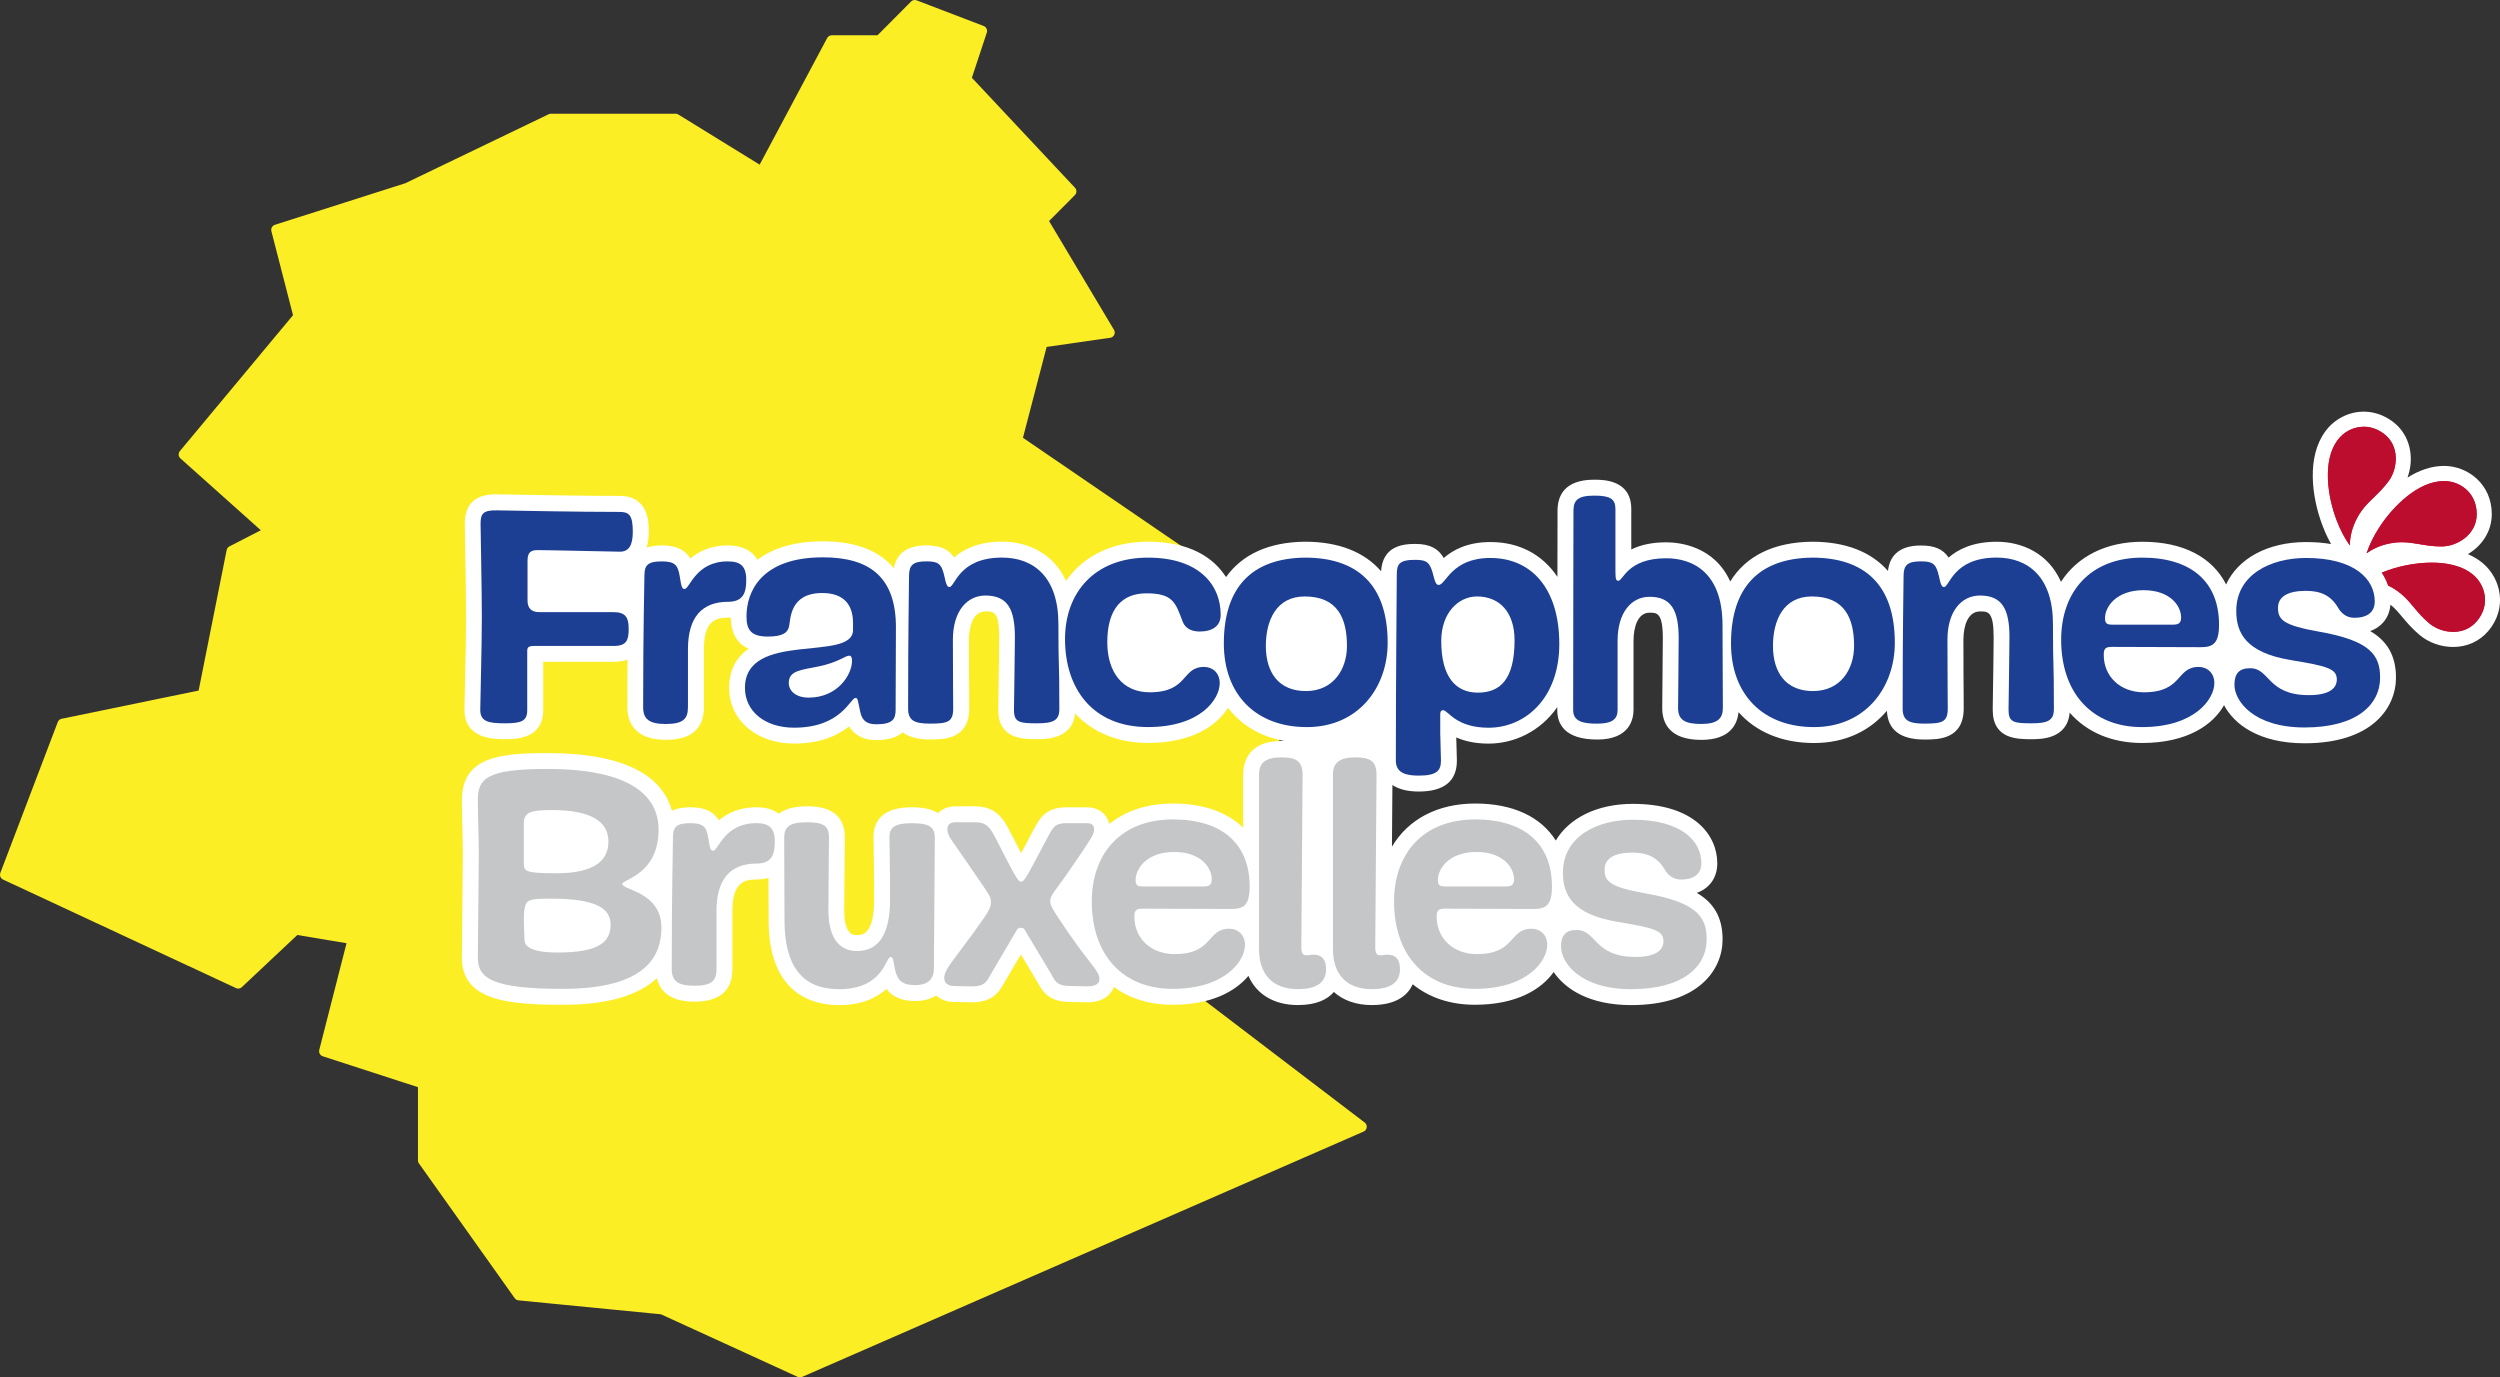
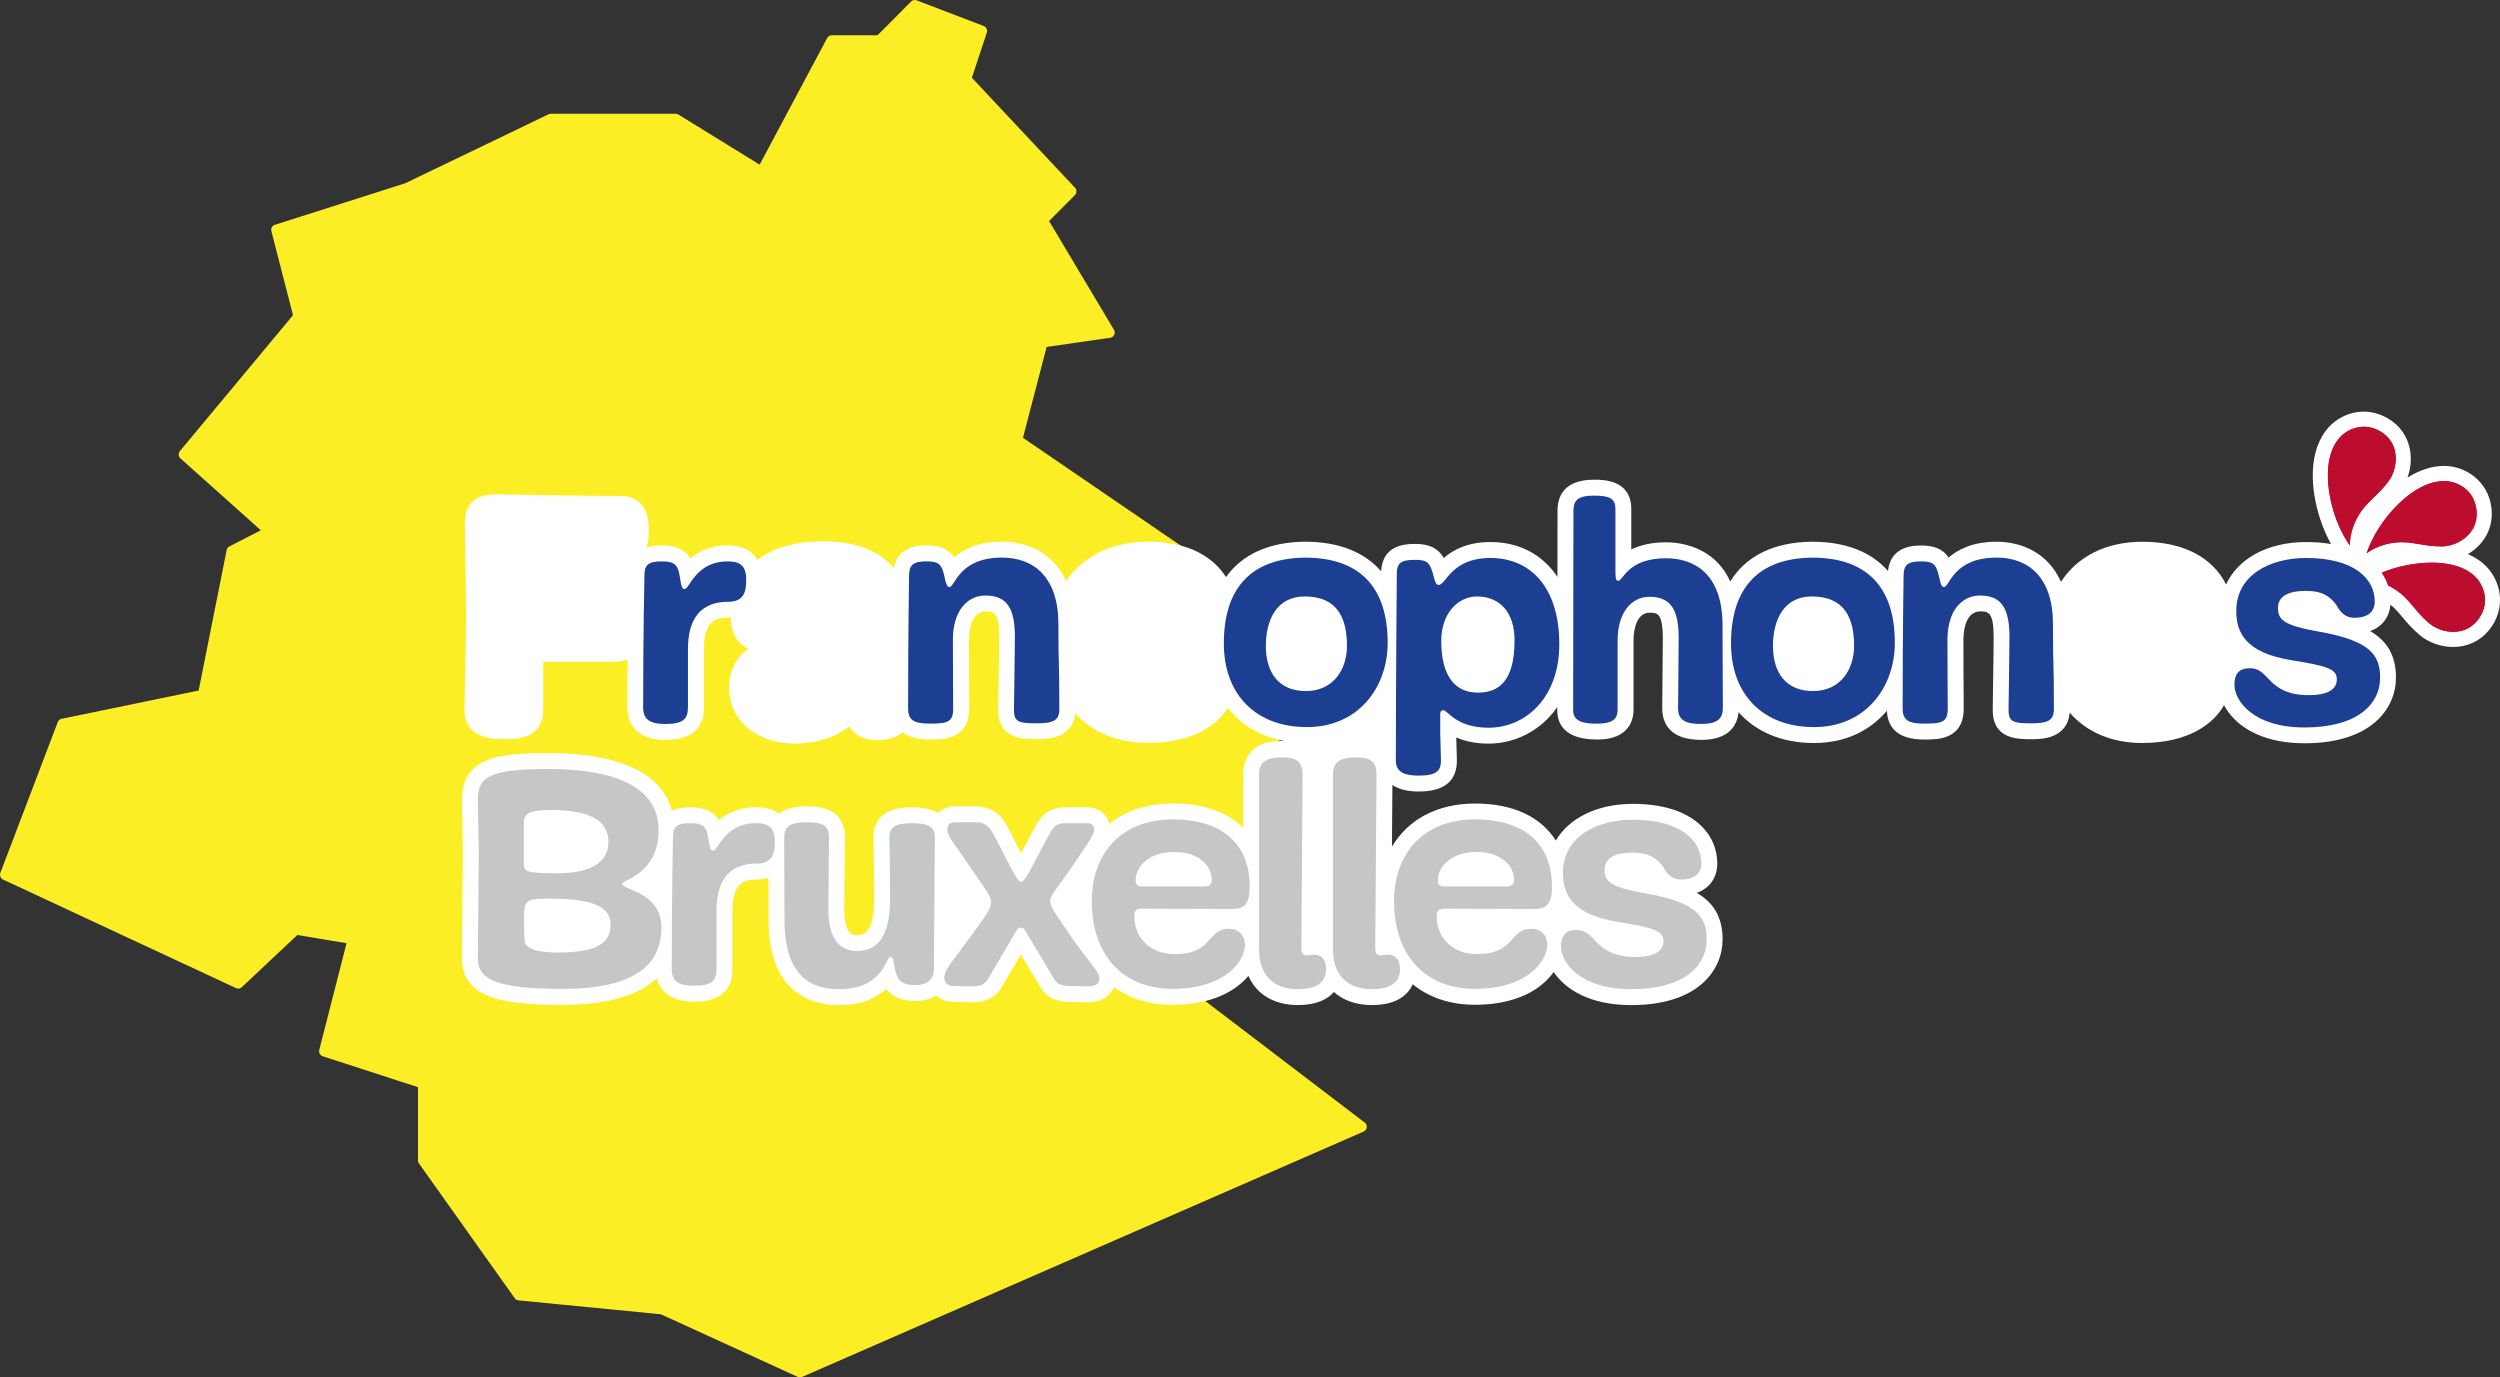
<svg xmlns="http://www.w3.org/2000/svg" version="1.1" x="0px" y="0px" viewBox="0 0 668.86 368.5" style="enable-background:new 0 0 668.86 368.5;" xml:space="preserve">
  <rect x="0" y="0" width="668.86" height="368.5" fill="#333333" stroke="none" />
  <style type="text/css">
	.st0{fill:#FCEE25;stroke:#FCEE25;stroke-width:2.835;stroke-linecap:round;stroke-linejoin:round;stroke-miterlimit:10;}
	.st1{fill:#FFFFFF;}
	.st2{fill:#E31837;}
	.st3{fill:#BC0D2E;}
	.st4{fill:#C4C6C8;}
	.st5{fill:#1C3F94;}
</style>
  <g id="carte">
    <polygon class="st0" points="1.42,234.04 16.78,193.69 54.35,185.95 62.03,147.44 72.27,142.19 49.22,121.59 79.95,84.68    73.98,61.5 108.97,50.34 147.41,31.84 180.73,31.84 203.78,46.05 222.55,10.86 235.36,10.86 244.75,1.42 262.67,8.28 258.41,21.16    286.57,51.2 278.89,58.92 296.82,88.97 278.89,91.55 272.06,117.73 326.69,155.07 351.45,230.61 306.2,257.21 364.25,301.45    214.02,367.09 177.2,350.24 138.86,346.49 113.24,310.44 113.24,289.83 86.79,281.25 94.47,251.21 79.1,248.63 63.73,263.07  " />
  </g>
  <g id="détour_blanc">
    <g>
      <path class="st1" d="M343.76,198.27c-0.31-0.06-0.63-0.03-0.96-0.03c-9.21,0-10.2,6.28-10.2,8.92v14.29    c-4.26-4.17-10.66-6.47-18.79-6.47c-6.86,0-12.66,1.95-17.03,5.46c-0.6-2.65-2.91-4.45-5.94-4.45h-5.62    c-5.5,0-7.15,3.12-8.61,5.85c-0.98,1.83-1.81,3.41-2.52,4.75c-0.31,0.58-0.61,1.15-0.89,1.67c-0.25-0.48-0.52-1.01-0.8-1.57    c-0.89-1.75-1.9-3.73-2.79-5.36c-1.48-2.77-3.68-5.6-8.78-5.6h-5.2c-1.89,0-3.52,0.66-4.66,1.78c-1.71-1.01-4.07-1.53-7.07-1.53    c-8.43,0-10.2,4.32-10.2,7.94c0,0.93,0.02,1.96,0.05,3.33c0.05,2.59,0.12,6.5,0.12,13.35c0,9.58-3.25,9.58-4.63,9.58    c-0.92,0-3.37,0-3.37-6.81c0-2.66,0.07-9.05,0.11-13.71c0.03-2.83,0.05-5.08,0.05-5.65c0-8.28-7.74-8.28-10.28-8.28    c-3.47,0-5.8,0.79-7.36,1.97c-1.51-1.13-3.54-1.72-6.05-1.72c-4.61,0-7.8,1.64-10.01,3.5c-1.45-2.42-3.91-3.5-7.68-3.5    c-2.05,0-3.64,0.35-4.88,0.92c-2.15-7.88-10.25-15.41-33.34-15.41c-12.5,0-22.85,0.94-22.85,12.55c0,2.13,0.07,4.87,0.13,7.52    c0.06,2.59,0.12,5.04,0.12,6.89c0,1.91-0.06,7.73-0.12,13.37c-0.06,6.02-0.13,12.25-0.13,14.46c0,11.58,12.79,12.54,27.05,12.54    c12.98,0,20.68-2.96,25.11-7.1c0.71,2.99,3.06,6.27,10.01,6.27c6.77,0,10.2-2.93,10.2-8.7V243.7c0-7.75,3.34-8.4,6.48-8.4    c0.93,0,2.04-0.11,3.16-0.43c0,0.37,0.01,0.71,0.01,1.06c0.02,1.91,0.04,3.78,0.04,10.29c0,19.74,11.8,22.69,18.83,22.69    c6.25,0,10.18-2.05,12.68-4.33c1.65,2.17,4.19,3.24,7.69,3.24c2.21,0,4.1-0.53,5.6-1.48c1.22,1.08,2.89,1.73,4.79,1.73    c0.98,0,1.59,0.02,2.2,0.04c0.69,0.02,1.38,0.05,2.49,0.05c4.98,0,7.06-1.99,8.75-5.21l4.47-7.59l4.43,7.41    c1.67,3.28,3.76,5.3,8.84,5.3c1,0,1.78,0.03,2.5,0.05c0.67,0.02,1.29,0.04,1.95,0.04c4.22,0,6.37-1.93,7.15-4.11    c4.19,3.08,9.52,4.77,15.72,4.77c10.34,0,16.78-3.55,20.27-7.72c2.19,4.93,6.85,7.8,13.25,7.8c5.07,0,7.97-1.58,9.62-3.5    c2.5,2.25,5.95,3.5,10.16,3.5c6.82,0,9.72-2.86,10.94-5.56c4.31,3.52,9.97,5.48,16.63,5.48c11.2,0,17.82-4.16,21.08-8.76    c3.11,4.61,9.6,8.85,20.74,8.85c18.04,0,24.45-9.47,24.45-17.58c0-6.1-2.54-9.91-6.9-12.44c3.42-1.24,5.48-4.08,5.48-7.92    c0-7.33-5.92-15.9-22.6-15.9c-9.53,0-17.02,3.78-20.61,9.81c-3.96-6.33-11.41-9.9-21.55-9.9c-10.15,0-17.99,4.27-22.28,11.55    c0.05-6.68,0.1-12.89,0.12-16.5c1.54,1.02,3.78,1.74,7.05,1.74c6.77,0,10.2-2.78,10.2-8.27c0-0.82-0.04-1.93-0.08-3.11    c-0.04-1.03-0.07-2.11-0.09-3.09c2.12,0.93,4.93,1.65,8.65,1.65c6.93,0,13.91-3.32,18.38-9.76c0,0.27,0,0.55,0,0.82    c0,3.58,1.86,7.85,10.7,7.85c8.75,0,9.7-5.55,9.7-7.94V171.4c0-3.62,1.13-7.48,4.3-7.48c1.98,0,3.54,0,3.54,6.89    c0,2.5-0.06,8.49-0.11,12.86c-0.03,2.83-0.05,5.13-0.05,5.75c0,3.89,1.81,8.53,10.45,8.53c7.77,0,9.65-4.23,9.97-7.42    c4.62,5.26,11.6,8.26,20.2,8.26c8.62,0,15.14-3.47,19.49-8.63c0.23,5.11,3.59,7.7,10.01,7.7c3.68,0,10.54,0,10.54-8.36    c0-1.03-0.01-2.36-0.02-4.08c-0.03-3.17-0.06-7.7-0.06-14.27c0-3.66,1.17-7.57,4.46-7.57c2.11,0,3.63,0,3.63,6.9    c0,2.59-0.1,8.99-0.17,13.67c-0.05,2.89-0.08,5.2-0.08,5.76c0,7.86,6.54,7.86,10.45,7.86c2.41,0,9.52-0.02,10.14-7.11    c4.52,5.18,11.19,8.12,19.36,8.12c12.29,0,19.07-5.01,21.94-10.12c2.7,5.11,9.33,10.2,21.55,10.2c18.04,0,24.45-9.47,24.45-17.58    c0-6.1-2.54-9.9-6.9-12.44c3.16-1.14,5.13-3.66,5.42-7.06c1.2,0.95,2.11,2.03,3.17,3.3c1.19,1.41,2.53,3.02,4.55,4.73    c2.44,2.09,5.75,3.28,9.06,3.28c3.72,0,7.05-1.51,9.39-4.26c5.21-6.14,3.4-14.01-1.38-18.09c-1.19-1.01-2.55-1.84-4.07-2.49    c3.65-2.16,6.39-5.94,6.39-10.72c0-8.06-6.49-12.88-12.77-12.88c-3.43,0-6.75,1.22-9.78,3.12c1.86-5.05,0.92-11.39-4.04-15.04    c-2.32-1.7-4.97-2.6-7.66-2.6c-4.01,0-7.85,1.97-10.28,5.27c-5.02,6.83-3.69,17.5-0.76,25.2c0.66,1.76,1.44,3.43,2.3,4.95    c-2.01-0.34-4.22-0.53-6.68-0.53c-10.31,0-18.24,4.42-21.41,11.34c-3.67-7.29-11.48-11.42-22.41-11.42    c-9.75,0-17.37,3.94-21.77,10.71c-3.43-7.72-10.49-10.71-17.21-10.71c-6.38,0-10.34,2.04-12.85,4.23    c-1.48-2.27-3.81-3.23-7.43-3.23c-6.49,0-8.43,3.46-8.79,6.82c-4.47-5.12-11.32-7.83-20.35-7.83    c-10.24,0.12-17.65,3.81-21.86,10.64c-4.29-9.54-13.69-10.48-17.15-10.48c-4.07,0-7.08,0.81-9.32,1.91V136.2    c0-7.86-7.49-7.86-9.95-7.86c-8.09,0-9.78,4.5-9.78,8.27c0,0.75-0.01,3.3-0.01,7.05c-0.01,2.92-0.01,6.59-0.02,10.68    c-3.95-5.93-10.16-9.32-17.92-9.32c-6.21,0-10.05,2.15-12.5,4.27c-1.35-2.39-3.55-3.77-7.61-3.77c-3.77,0-8.71,0.8-9.15,7.31    c-4.47-5.16-11.34-7.9-20.4-7.9c-9.65,0.11-16.77,3.4-21.09,9.48c-3.34-5.33-9.87-9.49-20.85-9.49c-9.67,0-17.39,3.91-21.94,10.5    c-3.47-7.56-10.45-10.5-17.11-10.5c-6.38,0-10.34,2.04-12.85,4.23c-1.48-2.27-3.81-3.23-7.43-3.23c-6.03,0-8.13,2.99-8.68,6.11    c-3.52-4.24-9.4-7.2-18.96-7.2c-7.91,0-13.61,1.95-17.53,4.95c-1.46-2.52-4.15-3.86-7.95-3.86c-4.61,0-7.8,1.64-10,3.5    c-1.45-2.42-3.91-3.5-7.68-3.5c-1.62,0-2.94,0.22-4.03,0.59c0.36-1.17,0.58-2.57,0.58-4.3c0-2.36,0-9.53-7.77-9.53    c-7.2,0-18.2-0.14-32.67-0.42c-0.18,0-0.35-0.01-0.51-0.01c-5.49,0-8.27,2.62-8.27,7.78c0,0.95,0.04,3.47,0.1,6.69    c0.1,5.6,0.23,13.27,0.23,18.37c0,5.21-0.19,13.49-0.31,18.97c-0.07,2.91-0.11,5.11-0.11,5.84c0,7.86,7.9,7.86,10.87,7.86    c2.79,0,10.2,0,10.2-7.77v-12.93h18.88c1.4,0,2.62-0.2,3.67-0.58c-0.02,3.73-0.04,7.95-0.04,12.76c0,3.25,1.34,8.7,10.28,8.7    c6.77,0,10.2-2.93,10.2-8.7v-15.58c0-7.76,3.34-8.41,6.48-8.41c0.22,0,0.46-0.01,0.7-0.02c0.1,4.74,2.15,7.18,4.76,8.35    c-3.06,2.14-5.19,5.4-5.19,10.47c0,8.63,7.32,14.89,17.41,14.89c7.21,0,11.78-2.28,14.69-4.59c1.45,2.39,3.95,3.67,7.27,3.67    c3.39,0,5.62-0.83,7.05-2.08c1.67,1.26,4.09,1.91,7.28,1.91c3.68,0,10.54,0,10.54-8.36c0-1.03-0.01-2.36-0.02-4.08    c-0.02-3.17-0.06-7.7-0.06-14.27c0-3.66,1.17-7.57,4.46-7.57c2.11,0,3.63,0,3.63,6.9c0,2.59-0.1,9-0.17,13.67    c-0.04,2.89-0.08,5.19-0.08,5.76c0,7.86,6.54,7.86,10.45,7.86c2.39,0,9.38-0.01,10.13-6.87c4.62,5.03,11.33,7.88,19.54,7.88    c11.63,0,18.29-4.55,21.36-9.4C332.07,194.01,337.3,197.11,343.76,198.27z" />
    </g>
  </g>
  <g id="Crete">
    <g>
      <g>
        <g>
          <path class="st2" d="M632.41,114.17c-2.73,0-5.36,1.35-7.03,3.62c-4.07,5.53-2.67,14.97-0.24,21.37      c0.96,2.54,2.21,4.93,3.54,6.78c0.02-1.66,0.32-3.91,1.51-6.48c1.37-2.96,3.11-4.65,4.96-6.43c1.27-1.23,2.58-2.5,3.95-4.36      c2.33-3.17,3.14-9.35-1.42-12.7C636.04,114.79,634.27,114.17,632.41,114.17z" />
          <path class="st2" d="M653.89,128.7c-6.87,0-13.65,6.71-17.36,12.46c-1.47,2.27-2.65,4.69-3.36,6.86      c1.35-0.97,3.35-2.06,6.11-2.61c1.12-0.23,2.2-0.34,3.32-0.34c1.71,0,3.21,0.26,4.8,0.53c1.74,0.3,3.54,0.6,5.85,0.6      c3.93,0,9.38-3.01,9.38-8.66C662.62,131.79,658.12,128.7,653.89,128.7z" />
          <g>
            <path class="st2" d="M661.72,153.82c-3.21-2.72-7.8-3.29-11.08-3.29c-4.42,0-8.3,0.97-10.22,1.54       c-1.1,0.33-2.16,0.72-3.18,1.14c0.75,1.11,1.31,2.28,1.7,3.46c0.28,0.13,0.55,0.26,0.83,0.41c2.85,1.58,4.41,3.44,6.05,5.4       c1.14,1.36,2.31,2.76,4.07,4.25c1.7,1.45,4.11,2.32,6.44,2.32c1.78,0,4.32-0.49,6.32-2.84       C666.35,161.85,664.94,156.57,661.72,153.82z" />
          </g>
        </g>
      </g>
      <g>
        <g>
          <path class="st3" d="M632.41,114.17c-2.73,0-5.36,1.35-7.03,3.62c-4.07,5.53-2.67,14.97-0.24,21.37      c0.96,2.54,2.21,4.93,3.54,6.78c0.02-1.66,0.32-3.91,1.51-6.48c1.37-2.96,3.11-4.65,4.96-6.43c1.27-1.23,2.58-2.5,3.95-4.36      c2.33-3.17,3.14-9.35-1.42-12.7C636.04,114.79,634.27,114.17,632.41,114.17z" />
          <path class="st3" d="M653.89,128.7c-6.87,0-13.65,6.71-17.36,12.46c-1.47,2.27-2.65,4.69-3.36,6.86      c1.35-0.97,3.35-2.06,6.11-2.61c1.12-0.23,2.2-0.34,3.32-0.34c1.71,0,3.21,0.26,4.8,0.53c1.74,0.3,3.54,0.6,5.85,0.6      c3.93,0,9.38-3.01,9.38-8.66C662.62,131.79,658.12,128.7,653.89,128.7z" />
          <g>
            <path class="st3" d="M661.72,153.82c-3.21-2.72-7.8-3.29-11.08-3.29c-4.42,0-8.3,0.97-10.22,1.54       c-1.1,0.33-2.16,0.72-3.18,1.14c0.75,1.11,1.31,2.28,1.7,3.46c0.28,0.13,0.55,0.26,0.83,0.41c2.85,1.58,4.41,3.44,6.05,5.4       c1.14,1.36,2.31,2.76,4.07,4.25c1.7,1.45,4.11,2.32,6.44,2.32c1.78,0,4.32-0.49,6.32-2.84       C666.35,161.85,664.94,156.57,661.72,153.82z" />
          </g>
        </g>
      </g>
    </g>
  </g>
  <g id="Calque_4_-_copie_2">
    <g id="Brux">
      <path class="st4" d="M150.64,264.56c-18.6,0-22.79-2.68-22.79-8.29c0-4.28,0.25-23.89,0.25-27.83c0-3.86-0.25-10.31-0.25-14.41    c0-5.7,2.26-8.3,18.6-8.3c21.46,0,29.75,6.7,29.75,16.26c0,11.98-9.72,13.32-9.72,14.5c0,1.68,10.48,2.09,10.48,11.73    C176.95,255.51,173.18,264.56,150.64,264.56z M147.45,240.43c-5.87,0-6.7,0.25-7.12,2.76c-0.42,2.35,0,6.62,0,8.3    c0,1.34,1.09,3.35,8.88,3.35c11.06,0,14.16-2.85,14.16-7.46C163.38,243.11,159.61,240.43,147.45,240.43z M140.16,231.29    c0,1.84,0.75,2.35,8.63,2.35c10.3,0,13.99-3.44,13.99-8.46c0-5.03-4.02-8.46-15.17-8.46c-5.7,0-7.46,0.67-7.46,3.52V231.29z" />
      <path class="st4" d="M191.7,259.28c0,3.02-1.17,4.45-5.95,4.45c-4.44,0-6.03-1.34-6.03-4.45c0-22.21,0.33-32.51,0.33-35.36    c0-2.76,1.09-3.69,4.61-3.69c3.52,0,4.36,0.92,4.86,4.11c0.42,2.85,0.67,3.27,1.26,3.27c1.42,0,2.93-7.38,11.56-7.38    c3.44,0,4.95,1.26,4.95,4.94c0,3.1-0.59,5.87-4.86,5.87c-7.04,0-10.73,4.18-10.73,12.65V259.28z" />
      <path class="st4" d="M244.83,263.56c-3.69,0-4.77-1.51-5.36-4.11c-0.42-1.84-0.42-3.43-1.17-3.43c-1.42,0-1.84,8.63-13.83,8.63    c-9.8,0-14.58-6.12-14.58-18.44c0-13.4-0.08-7.2-0.08-22.03c0-2.77,1.17-4.19,5.95-4.19c4.27,0,6.03,0.76,6.03,4.03    c0,1.5-0.16,15.09-0.16,19.36c0,7.38,2.77,11.06,7.62,11.06c5.95,0,8.88-4.61,8.88-13.83c0-10.39-0.17-13.99-0.17-16.68    c0-2.6,1.51-3.69,5.95-3.69c4.27,0,6.2,0.76,6.2,3.86c0,5.03-0.25,32.18-0.25,35.03C249.86,261.88,248.35,263.56,244.83,263.56z" />
      <path class="st4" d="M274.33,249.06c-0.34-0.67-0.58-0.83-1.17-0.83c-0.59,0-0.92,0.08-1.26,0.83l-6.95,11.82    c-1.17,2.26-2.01,3.02-5.03,3.02c-2.1,0-2.6-0.09-4.69-0.09c-1.76,0-2.6-1.01-2.6-2.09c0-1.43,0.67-2.68,3.94-6.95    c3.02-4.02,5.11-6.88,6.54-8.97c1.51-2.18,2.01-3.18,2.01-4.45c0-1.08-0.16-1.51-2.1-4.35c-3.27-4.86-6.95-10.06-8.38-12.15    c-0.84-1.18-1.17-2.18-1.17-3.02c0-1.17,0.75-1.84,2.18-1.84h5.2c2.51,0,3.69,0.84,5.03,3.35c1.6,2.93,3.6,7.04,4.53,8.71    c1.26,2.35,2.09,3.86,2.77,3.86c1.01,0,2.01-2.35,7.21-12.06c1.42-2.68,2.01-3.61,4.86-3.61h5.62c1.34,0,1.84,0.67,1.84,1.59    c0,1.51-1.01,2.68-2.6,5.19c-1.26,1.93-2.43,3.52-3.77,5.53c-3.61,5.36-5.36,6.87-5.36,8.46c0,1.18,0.25,1.76,4.69,8.3    c3.27,4.77,5.95,8.05,6.87,9.3c1.17,1.6,1.59,2.27,1.59,3.35c0,1.09-0.75,1.93-3.27,1.93c-1.34,0-2.51-0.09-4.45-0.09    c-3.1,0-3.94-0.75-5.11-3.1L274.33,249.06z" />
      <path class="st4" d="M313.72,264.56c-13.32,0-21.62-9.05-21.62-23.38c0-12.81,7.79-21.95,21.71-21.95    c13.07,0,20.53,6.45,20.53,17.93c0,5.03-1.6,6.03-4.86,6.03c-2.35,0-22.04-0.08-23.97-0.08c-1.84,0-2.01,0.84-2.01,2.18    c0,5.7,4.36,9.97,10.73,9.97c10.47,0,8.55-6.79,14.67-6.79c2.18,0,4.19,1.51,4.19,4.36C333.08,257.02,327.88,264.56,313.72,264.56    z M322.1,237.16c1.6,0,2.09-0.58,2.09-1.93c0-3.1-2.93-7.29-10.05-7.29c-7.37,0-10.31,4.52-10.31,7.46c0,1.26,0.34,1.76,1.84,1.76    H322.1z" />
      <path class="st4" d="M336.85,207.16c0-2.93,1.6-4.53,5.95-4.53c4.02,0,5.7,1.01,5.7,4.7c0,4.94-0.34,41.98-0.34,46.08    c0,1.59,0.34,2.18,1.43,2.18c0.59,0,1.01-0.17,1.92-0.17c2.18,0,3.27,1.34,3.27,3.86c0,3.52-2.43,5.36-7.54,5.36    c-7.04,0-10.39-4.27-10.39-10.64V207.16z" />
      <path class="st4" d="M356.63,207.16c0-2.93,1.59-4.53,5.95-4.53c4.03,0,5.7,1.01,5.7,4.7c0,4.94-0.34,41.98-0.34,46.08    c0,1.59,0.34,2.18,1.43,2.18c0.58,0,1-0.17,1.92-0.17c2.18,0,3.27,1.34,3.27,3.86c0,3.52-2.43,5.36-7.54,5.36    c-7.04,0-10.39-4.27-10.39-10.64V207.16z" />
      <path class="st4" d="M394.59,264.56c-13.32,0-21.62-9.05-21.62-23.38c0-12.81,7.79-21.95,21.71-21.95    c13.07,0,20.53,6.45,20.53,17.93c0,5.03-1.59,6.03-4.86,6.03c-2.35,0-22.04-0.08-23.96-0.08c-1.84,0-2.01,0.84-2.01,2.18    c0,5.7,4.36,9.97,10.72,9.97c10.47,0,8.55-6.79,14.67-6.79c2.18,0,4.19,1.51,4.19,4.36C413.95,257.02,408.76,264.56,394.59,264.56    z M402.98,237.16c1.59,0,2.09-0.58,2.09-1.93c0-3.1-2.93-7.29-10.06-7.29c-7.37,0-10.31,4.52-10.31,7.46    c0,1.26,0.34,1.76,1.84,1.76H402.98z" />
      <path class="st4" d="M437.59,256.02c5.86,0,7.46-2.1,7.46-4.19c0-2.93-2.68-3.6-12.32-5.2c-12.07-2.01-14.58-7.29-14.58-13.16    c0-9.72,9.22-14.16,18.69-14.16c12.9,0,18.35,5.61,18.35,11.65c0,2.85-2.01,4.36-5.44,4.36c-2.35,0-3.69-1.51-4.36-2.68    c-1.93-3.27-4.61-4.53-8.63-4.53c-4.78,0-7.46,1.51-7.46,4.53c0,3.18,1.42,4.69,10.89,6.37c13.91,2.43,16.42,6.36,16.42,12.32    c0,7.21-6.2,13.32-20.2,13.32c-13.83,0-18.77-7.21-18.77-11.4c0-3.02,1.26-4.44,4.19-4.44    C427.2,248.81,426.36,256.02,437.59,256.02z" />
    </g>
    <g id="Franc">
-       <path class="st5" d="M142.9,172.82c-1.6,0-1.84,0.42-1.84,1.42V190c0,2.93-1.6,3.52-5.95,3.52c-4.35,0-6.62-0.42-6.62-3.6    c0-2.1,0.42-16.85,0.42-24.81c0-8.04-0.34-22.46-0.34-25.05c0-2.6,0.67-3.6,4.44-3.52c21.87,0.42,30.34,0.42,32.77,0.42    c2.51,0,3.52,0.84,3.52,5.28c0,3.6-1.01,5.36-3.44,5.36c-1.26,0-18.85-0.42-22.04-0.42c-1.93,0-2.68,0.75-2.68,2.76v10.73    c0,1.93,0.92,3.1,3.1,3.1h19.86c3.19,0,4.1,1.34,4.1,4.44c0,3.02-0.5,4.61-4.02,4.61H142.9z" />
      <path class="st5" d="M184.05,189.25c0,3.01-1.17,4.45-5.95,4.45c-4.44,0-6.03-1.34-6.03-4.45c0-22.21,0.34-32.51,0.34-35.36    c0-2.77,1.09-3.69,4.61-3.69c3.52,0,4.36,0.92,4.86,4.11c0.42,2.85,0.67,3.27,1.26,3.27c1.42,0,2.93-7.38,11.56-7.38    c3.44,0,4.95,1.26,4.95,4.95c0,3.1-0.59,5.86-4.86,5.86c-7.04,0-10.73,4.19-10.73,12.66V189.25z" />
-       <path class="st5" d="M228.21,166.54c0-4.77-2.51-7.88-8.21-7.88c-8.72,0-8.46,6.95-8.88,8.88c-0.34,1.76-1.76,2.77-5.7,2.77    c-4.53,0-5.7-1.84-5.7-5.44c0-6.29,3.69-15.76,20.45-15.76c12.57,0,19.53,5.37,19.53,18.69c0,0-0.08,20.2-0.08,22.12    c0,2.51-0.84,3.86-5.2,3.86c-2.85,0-3.86-1.34-4.27-3.36c-0.67-3.19-0.67-3.69-1.25-3.69c-1.43,0-3.77,7.96-16.43,7.96    c-7.79,0-13.16-4.36-13.16-10.63c0-15.5,28.91-6.79,28.91-15.5V166.54z M227.21,175.42c-1.09,0-2.85,1.76-8.05,2.85    c-4.78,1-8.13,1.09-8.13,4.45c0,2.26,2.1,3.93,5.28,3.93c7.79,0,11.65-6.12,11.65-9.88C227.96,175.93,227.71,175.42,227.21,175.42    z" />
      <path class="st5" d="M277.48,193.52c-4.77,0-6.2-0.25-6.2-3.6c0-1.5,0.25-15.25,0.25-19.44c0-7.46-1.92-11.15-7.88-11.15    c-4.94,0-8.71,4.19-8.71,11.82c0,10.13,0.08,15.42,0.08,18.35c0,3.69-1.42,4.1-6.28,4.1c-4.1,0-5.78-0.84-5.78-4.02    c0-22.21,0.25-32.77,0.25-35.54c0-2.85,1.09-3.85,4.6-3.85c3.19,0,4.11,0.59,4.86,4.02c0.5,2.43,0.84,2.85,1.34,2.85    c1.51,0,2.43-7.88,14.08-7.88c8.46,0,15.08,5.2,15.08,17.77c0,13.33,0.25,7.96,0.25,22.71    C283.44,192.68,281.93,193.52,277.48,193.52z" />
-       <path class="st5" d="M284.94,170.98c0-12.32,7.79-21.79,22.21-21.79c13.49,0,19.44,7.12,19.44,15.33c0,2.94-2.18,4.44-5.62,4.44    c-2.18,0-3.85-0.84-4.53-2.6c-1.93-5.11-2.6-7.62-9.72-7.62c-6.29,0-10.47,3.85-10.47,13.07c0,8.04,4.11,13.41,11.32,13.41    c10.47,0,8.46-6.79,14.58-6.79c2.17,0,4.18,1.51,4.18,4.36c0,4.19-5.03,11.73-19.19,11.73    C292.32,194.53,284.94,184.22,284.94,170.98z" />
      <path class="st5" d="M327.43,172.15c0-14.92,7.38-22.79,21.71-22.96c14.16,0,22.12,7.38,22.12,22.79    c0,11.9-7.79,22.55-21.62,22.55C335.98,194.53,327.43,185.81,327.43,172.15z M360.37,172.82c0-7.29-2.43-13.24-11.31-13.24    c-7.62,0-10.39,6.45-10.39,13.24c0,7.12,3.44,12.07,10.73,12.07C356.76,184.89,360.37,179.03,360.37,172.82z" />
      <path class="st5" d="M385.35,196.7c0,2.18,0.17,5.12,0.17,6.79c0,2.68-1.09,4.02-5.95,4.02c-3.52,0-6.12-0.75-6.12-4.02    c0-22.38,0.25-46.85,0.25-49.69c0-2.85,0.59-4.02,4.94-4.02c3.27,0,4.02,0.75,4.94,4.53c0.42,1.68,0.75,2.18,1.34,2.18    c1.93,0,3.35-7.21,13.83-7.21c10.81,0,18.43,7.96,18.43,23.05c0,14.32-8.96,22.37-18.94,22.37c-8.8,0-10.81-4.69-12.15-4.69    c-0.51,0-0.76,0.33-0.76,1V196.7z M405.21,171.31c0-7.54-4.02-11.73-10.06-11.73c-4.86,0-9.55,4.27-9.55,11.9    c0,9.64,3.86,13.83,9.81,13.83C401.35,185.31,405.21,181.79,405.21,171.31z" />
      <path class="st5" d="M460.94,189.42c0,2.76-1.34,4.27-5.78,4.27c-4.28,0-6.2-1.01-6.2-4.27c0-1.6,0.16-14.5,0.16-18.61    c0-7.46-1.93-11.14-7.79-11.14c-4.86,0-8.55,4.19-8.55,11.73v18.52c0,2.34-1.25,3.69-5.44,3.69c-3.44,0-6.45-0.42-6.45-3.6    c0-22.04,0.08-50.53,0.08-53.39c0-2.76,1.17-4.02,5.53-4.02c4.28,0,5.7,0.84,5.7,3.6v16.76c0,2.1,0.25,2.43,0.75,2.43    c1.34,0,2.43-6.03,12.82-6.03c7.29,0,15.08,3.94,15.08,17.93L460.94,189.42z" />
      <path class="st5" d="M463.12,172.15c0-14.92,7.38-22.79,21.7-22.96c14.17,0,22.13,7.38,22.13,22.79c0,11.9-7.79,22.55-21.62,22.55    C471.67,194.53,463.12,185.81,463.12,172.15z M496.05,172.82c0-7.29-2.43-13.24-11.31-13.24c-7.63,0-10.39,6.45-10.39,13.24    c0,7.12,3.44,12.07,10.73,12.07C492.45,184.89,496.05,179.03,496.05,172.82z" />
      <path class="st5" d="M543.57,193.52c-4.78,0-6.2-0.25-6.2-3.6c0-1.5,0.25-15.25,0.25-19.44c0-7.46-1.93-11.15-7.88-11.15    c-4.95,0-8.71,4.19-8.71,11.82c0,10.13,0.08,15.42,0.08,18.35c0,3.69-1.42,4.1-6.29,4.1c-4.1,0-5.78-0.84-5.78-4.02    c0-22.21,0.25-32.77,0.25-35.54c0-2.85,1.09-3.85,4.61-3.85c3.18,0,4.1,0.59,4.86,4.02c0.5,2.43,0.83,2.85,1.34,2.85    c1.51,0,2.43-7.88,14.08-7.88c8.46,0,15.08,5.2,15.08,17.77c0,13.33,0.25,7.96,0.25,22.71    C549.52,192.68,548.01,193.52,543.57,193.52z" />
-       <path class="st5" d="M573.07,194.53c-13.32,0-21.62-9.06-21.62-23.38c0-12.83,7.8-21.96,21.71-21.96    c13.07,0,20.53,6.46,20.53,17.93c0,5.03-1.59,6.03-4.86,6.03c-2.34,0-22.04-0.08-23.97-0.08c-1.84,0-2.01,0.84-2.01,2.18    c0,5.7,4.36,9.97,10.73,9.97c10.47,0,8.55-6.79,14.67-6.79c2.18,0,4.19,1.51,4.19,4.36C592.43,186.99,587.23,194.53,573.07,194.53    z M581.45,167.12c1.59,0,2.09-0.59,2.09-1.93c0-3.1-2.93-7.29-10.05-7.29c-7.38,0-10.31,4.53-10.31,7.46    c0,1.26,0.34,1.76,1.84,1.76H581.45z" />
      <path class="st5" d="M617.74,185.98c5.87,0,7.46-2.09,7.46-4.19c0-2.93-2.68-3.6-12.32-5.19c-12.07-2.01-14.58-7.29-14.58-13.16    c0-9.72,9.22-14.16,18.69-14.16c12.91,0,18.36,5.62,18.36,11.65c0,2.85-2.02,4.36-5.45,4.36c-2.34,0-3.69-1.51-4.35-2.68    c-1.93-3.27-4.61-4.53-8.63-4.53c-4.77,0-7.46,1.51-7.46,4.53c0,3.19,1.42,4.69,10.9,6.37c13.91,2.43,16.42,6.37,16.42,12.32    c0,7.2-6.2,13.33-20.2,13.33c-13.83,0-18.77-7.21-18.77-11.4c0-3.02,1.26-4.45,4.19-4.45    C607.35,178.77,606.51,185.98,617.74,185.98z" />
    </g>
  </g>
</svg>